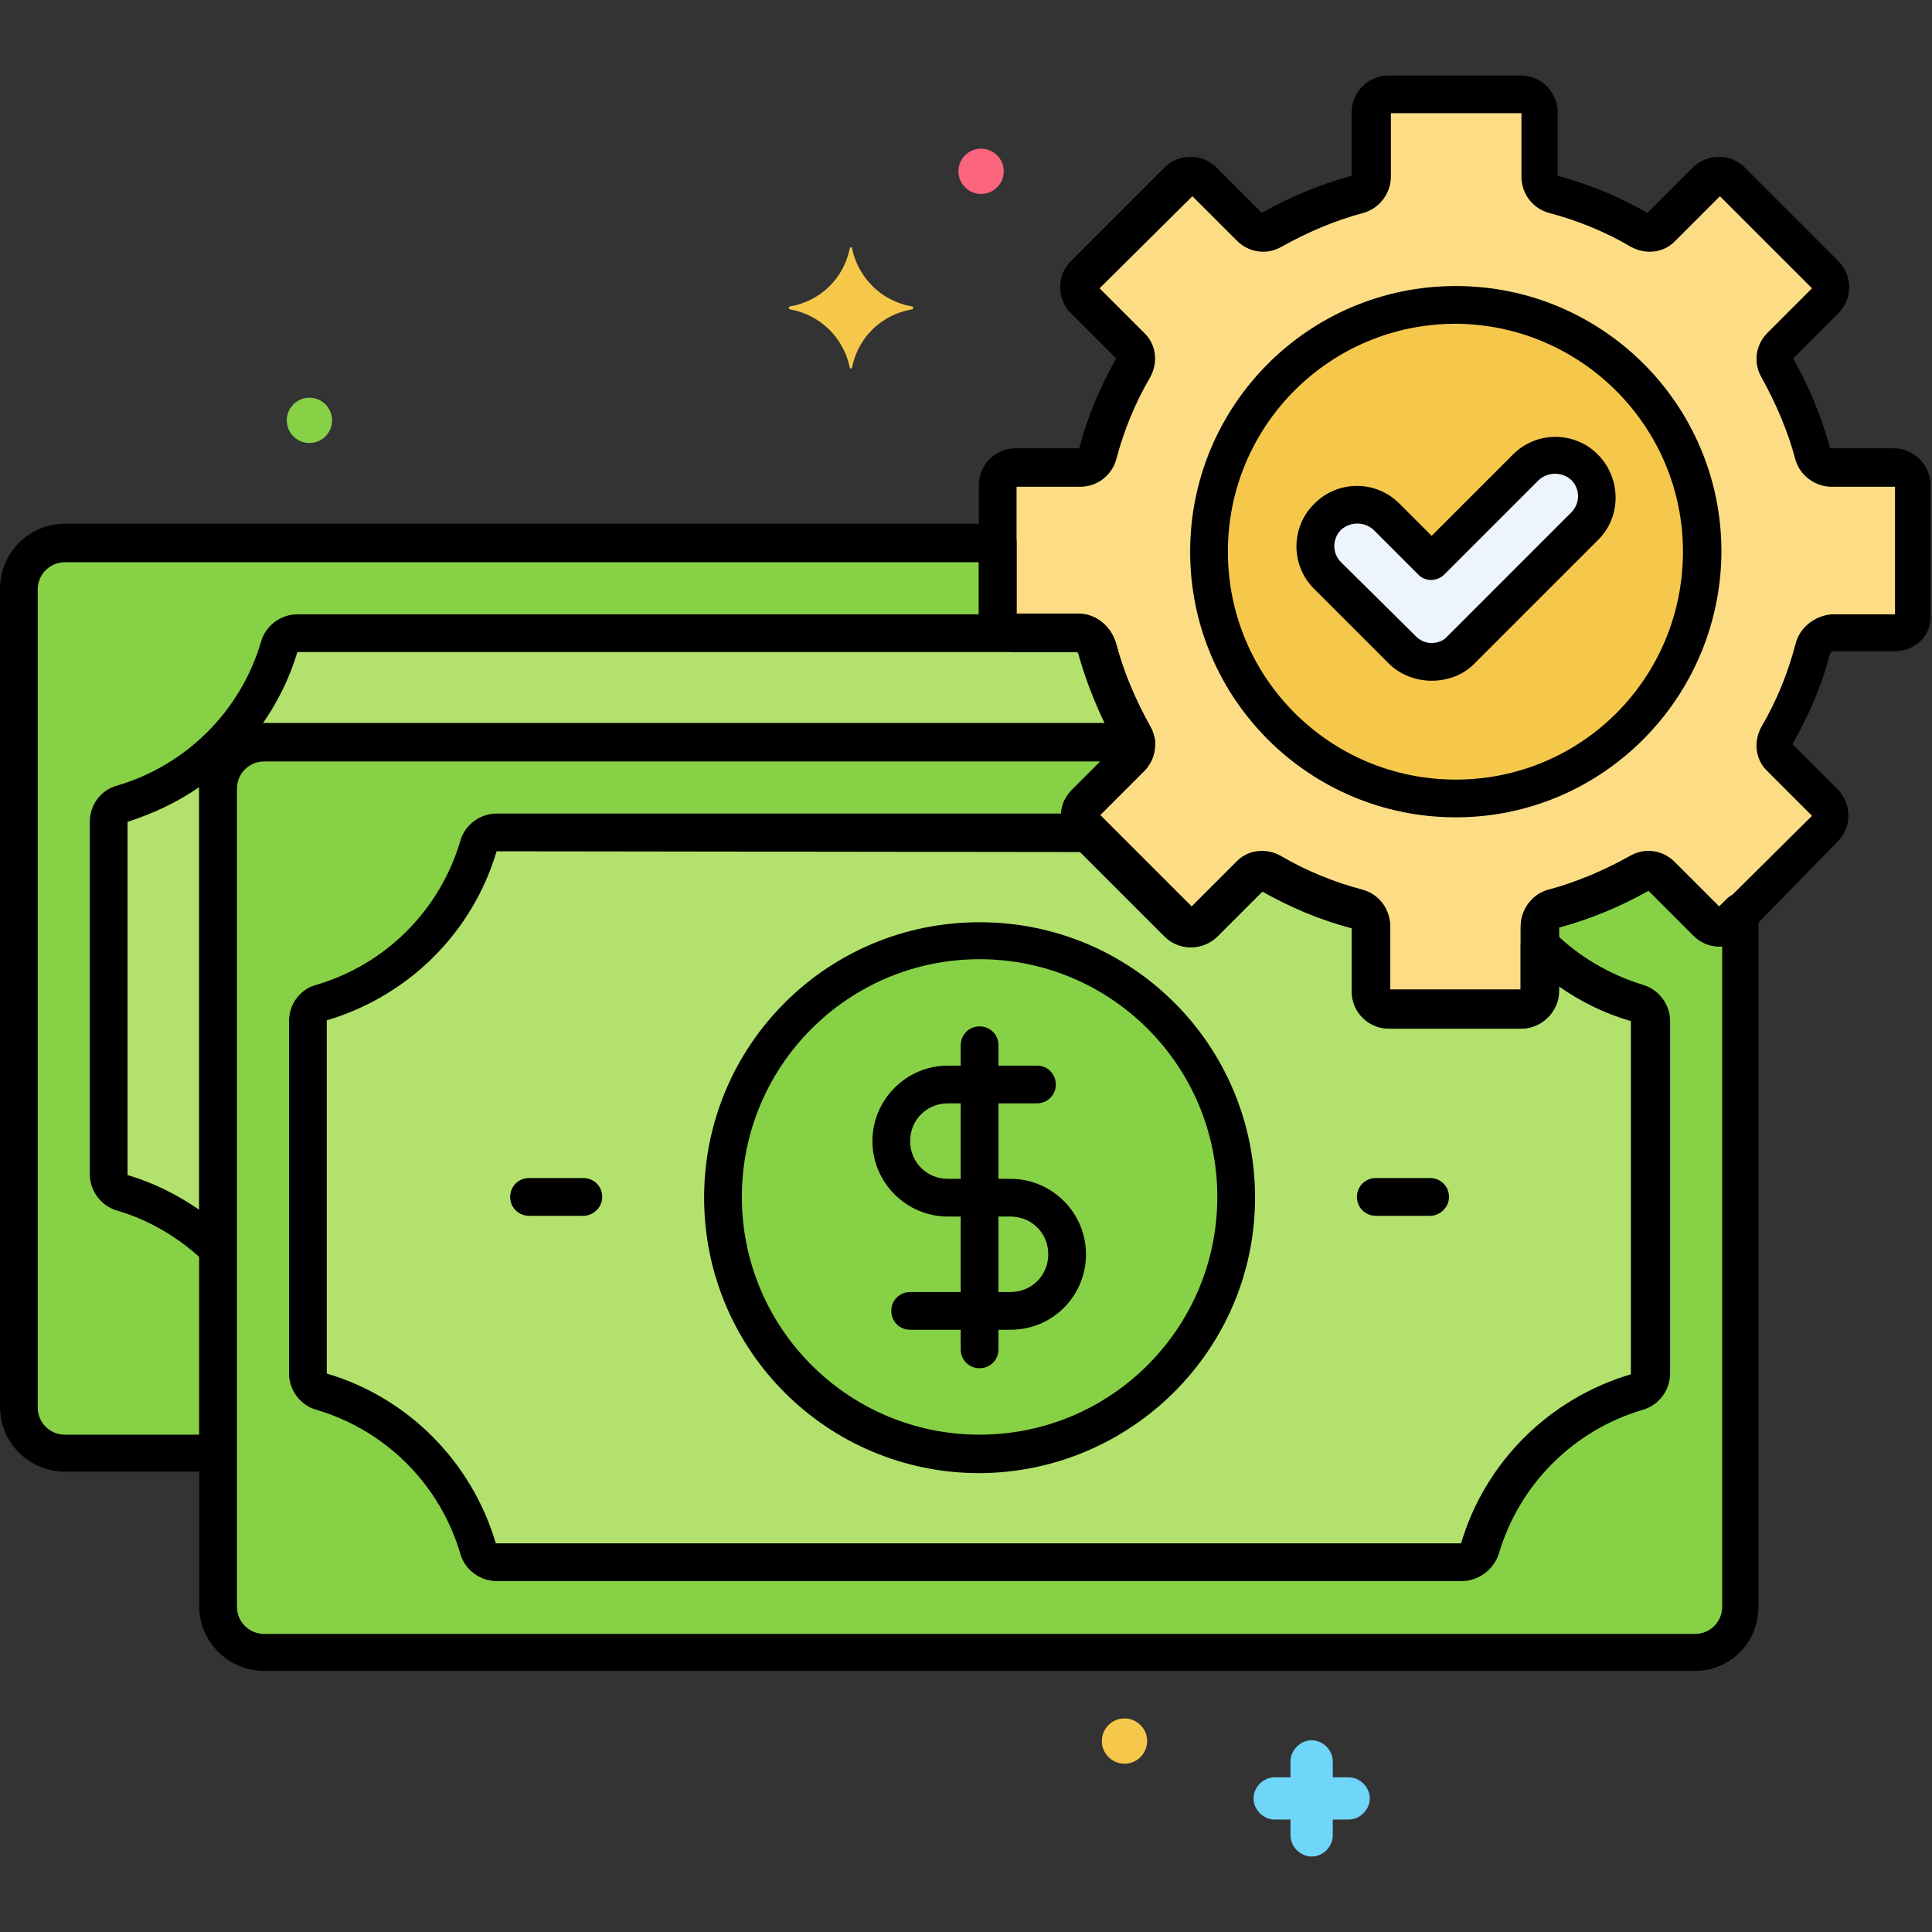
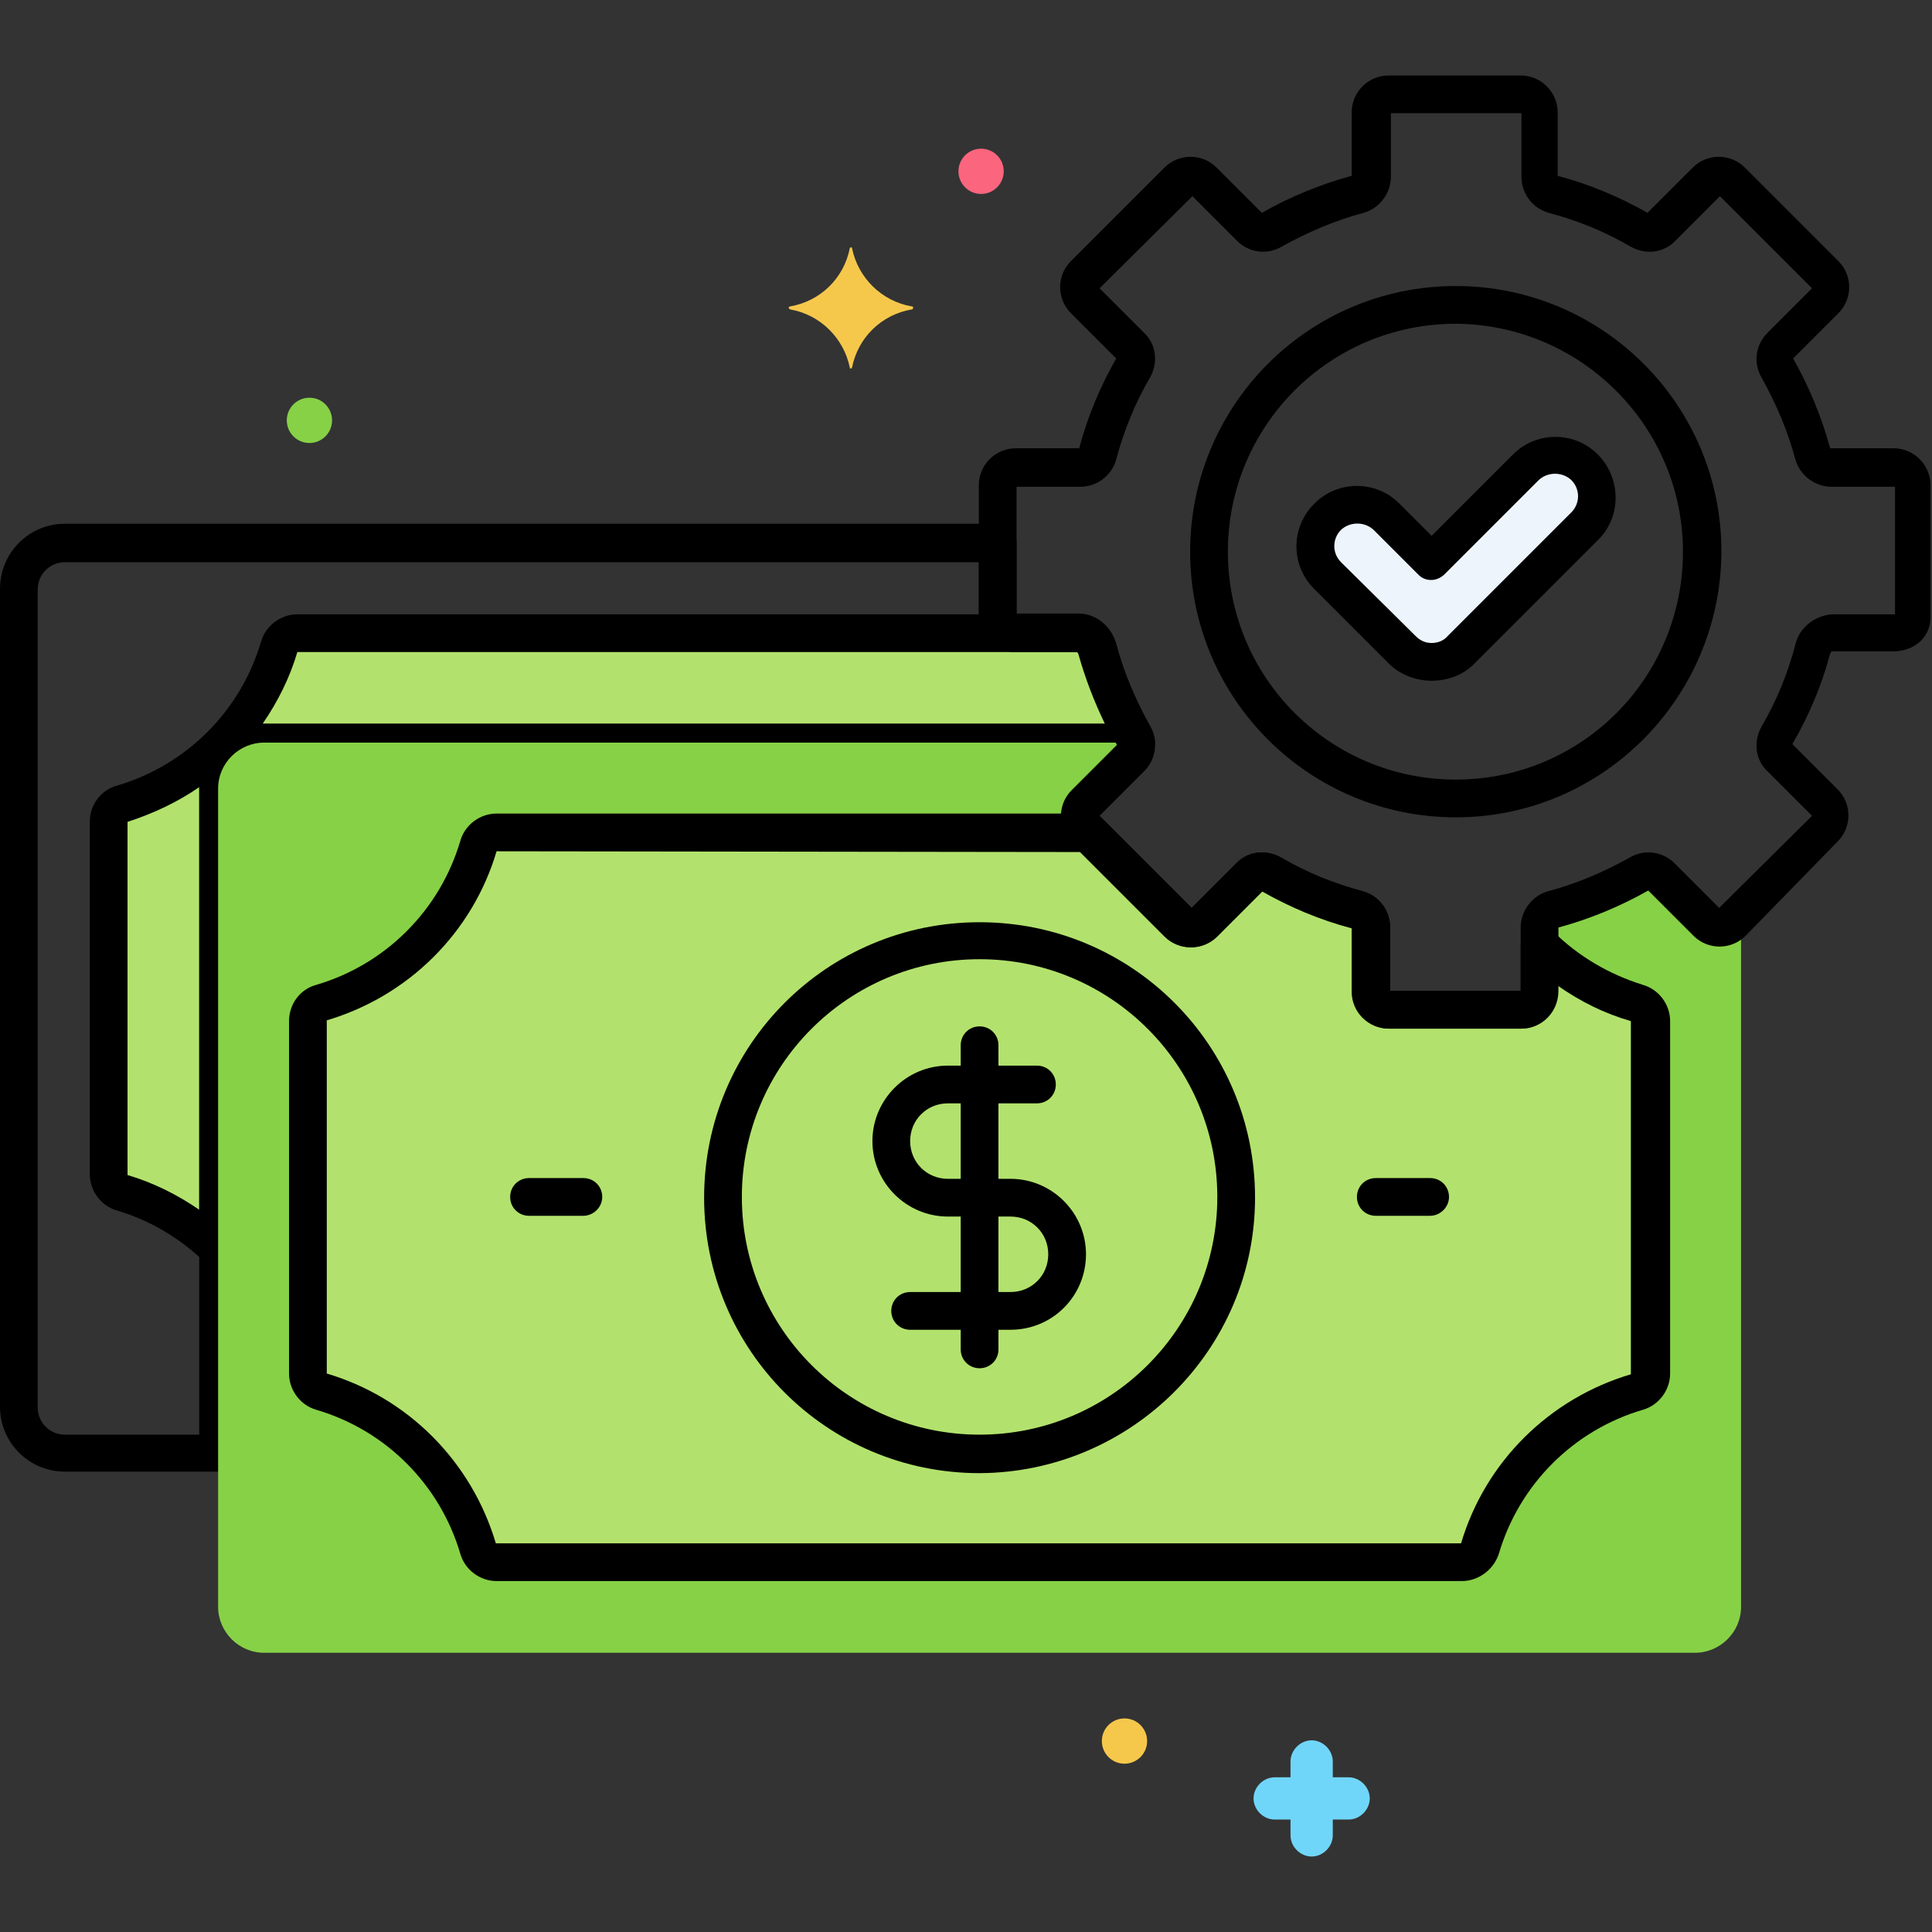
<svg xmlns="http://www.w3.org/2000/svg" id="Layer_1" enable-background="new 0 0 256 256" height="512" viewBox="0 0 256 256" width="512">
  <rect x="0" y="0" width="256" height="256" fill="#333333" stroke="none" />
  <g>
-     <path d="m251.1 62h-8.5c-1.1 0-2-.7-2.3-1.8-1.1-4-2.7-7.9-4.8-11.5-.5-.9-.4-2.1.4-2.8l6-6c.9-.9.9-2.4 0-3.4l-12.4-12.5c-.9-.9-2.4-.9-3.4 0l-6 6c-.7.8-1.9.9-2.8.4-3.6-2.1-7.5-3.7-11.5-4.8-1-.3-1.8-1.3-1.8-2.3v-8.5c0-1.3-1.1-2.4-2.4-2.4h-17.5c-1.3 0-2.4 1.1-2.4 2.4v8.5c0 1.1-.7 2-1.8 2.3-4 1.1-7.9 2.7-11.5 4.8-.9.5-2.1.4-2.8-.4l-6-6c-.9-.9-2.4-.9-3.4 0l-12.4 12.4c-.9.9-.9 2.4 0 3.4l6 6c.8.7.9 1.9.4 2.8-2.1 3.6-3.7 7.5-4.8 11.5-.3 1-1.3 1.8-2.3 1.8h-8.5c-1.3 0-2.4 1.1-2.4 2.4v17.5c0 1.3 1.1 2 2.4 2h8.5c1.2.2 2.1 1 2.3 2.1 1.1 4 2.7 7.9 4.8 11.5.5.9.4 2.1-.4 2.8l-6 6c-.9.9-.9 2.4 0 3.4l12.4 12.4c.9.9 2.4.9 3.4 0l6-6c.7-.8 1.9-.9 2.8-.4 3.6 2.1 7.5 3.7 11.5 4.8 1 .3 1.8 1.3 1.8 2.3v8.5c0 1.3 1.1 2.4 2.4 2.4h17.5c1.3 0 2.4-1.1 2.4-2.4v-8.5c0-1.1.7-2 1.8-2.3 4-1.1 7.9-2.7 11.5-4.8.9-.5 2.1-.4 2.8.4l6 6c.9.9 2.4.9 3.4 0l12.4-12.4c.9-.9.9-2.4 0-3.4l-6-6c-.8-.7-.9-1.9-.4-2.8 2.1-3.6 3.7-7.5 4.8-11.5.3-1.1 1.2-2 2.3-2.1h8.5c1.3 0 2.4-.7 2.4-2v-17.5c0-1.3-1.1-2.3-2.4-2.3z" fill="#fcdd86" />
-     <circle cx="192.9" cy="73.1" fill="#f5c84c" r="32.7" />
    <path d="m185.8 86.1-9.8-9.8c-2.2-2.2-2.2-5.7 0-7.8 2.2-2.2 5.7-2.2 7.8 0l5.9 5.9 12.5-12.5c2.2-2.1 5.7-2.1 7.8.1 2.1 2.1 2.1 5.6 0 7.7l-16.4 16.4c-2.1 2.1-5.6 2.1-7.8 0z" fill="#edf4fc" />
-     <path d="m150.2 97.6c-2.1-3.6-3.7-7.5-4.8-11.5-.3-1.1-1.2-2-2.3-2.1h-8.5c-1.3 0-2.4-.7-2.4-2v-10h-123.6c-3.3 0-6.1 2.7-6.1 6.1v108.4c0 3.3 2.7 6.1 6.1 6.1h20.3v-88.1c0-3.3 2.7-6.1 6.1-6.1h115.5c-.1-.3-.2-.6-.3-.8z" fill="#87d147" />
    <path d="m150.2 97.6c-2.1-3.6-3.7-7.5-4.8-11.5-.3-1.1-1.2-2-2.3-2.1h-103.7c-1.1 0-2.1.7-2.4 1.8-3 10-10.8 17.8-20.8 20.8-1.1.3-1.8 1.3-1.8 2.4v46.7c0 1.1.7 2.1 1.8 2.4 4.8 1.4 9.1 4 12.7 7.5v-61.1c0-3.3 2.7-6.1 6.1-6.1h115.5c-.1-.3-.2-.6-.3-.8z" fill="#b2e26d" />
    <path d="m28.9 195h-20.3c-4.7 0-8.6-3.8-8.6-8.6v-108.4c0-4.7 3.8-8.6 8.6-8.6h123.6c1.4 0 2.5 1.1 2.5 2.5v9.4h8.4c2.3.1 4.2 1.8 4.8 4 1 3.8 2.6 7.5 4.5 10.9.3.5.5 1.1.6 1.7.2 1.4-.8 2.6-2.1 2.8-.1 0-.2 0-.4 0h-115.5c-2 0-3.6 1.6-3.6 3.6v88.1c0 1.5-1.1 2.6-2.5 2.6zm-20.3-120.5c-2 0-3.6 1.6-3.6 3.6v108.4c0 2 1.6 3.6 3.6 3.6h17.8v-85.6c0-4.7 3.8-8.6 8.6-8.6h111.5c-1.4-2.9-2.6-6-3.5-9.2 0-.1-.1-.2-.2-.3h-8.2c-2.8 0-4.9-1.9-4.9-4.5v-7.4z" />
    <path d="m178.7 235.5h-2.1v-2.1c0-1.5-1.3-2.8-2.8-2.8s-2.8 1.3-2.8 2.8v2.1h-2.1c-1.5 0-2.8 1.3-2.8 2.8s1.3 2.8 2.8 2.8h2.1v2.1c0 1.5 1.3 2.8 2.8 2.8s2.8-1.3 2.8-2.8v-2.1h2.1c1.5 0 2.8-1.3 2.8-2.8s-1.3-2.8-2.8-2.8z" fill="#70d6f9" />
    <path d="m120.8 40.6c-4-.7-7.1-3.8-7.9-7.7 0-.1-.1-.2-.2-.1-.1 0-.1.1-.1.1-.8 4-3.9 7-7.9 7.7-.1 0-.2.1-.2.2s.1.1.2.2c4 .7 7.1 3.8 7.9 7.7 0 .1.1.2.2.1.1 0 .1-.1.1-.1.8-4 3.9-7 7.9-7.7.1 0 .2-.1.2-.2 0-.2-.1-.2-.2-.2z" fill="#f5c84c" />
    <circle cx="130" cy="22.7" fill="#fc657e" r="3" />
    <circle cx="41" cy="55.7" fill="#87d147" r="3" />
    <circle cx="149" cy="230.7" fill="#f5c84c" r="3" />
    <path d="m28.9 168c-.7 0-1.3-.3-1.7-.7-3.3-3.2-7.3-5.6-11.7-6.9-2.1-.6-3.6-2.6-3.6-4.8v-46.7c0-2.2 1.4-4.2 3.6-4.8 9.2-2.7 16.4-9.9 19.1-19.1.6-2.1 2.6-3.6 4.8-3.6h103.7c2.3.1 4.2 1.8 4.8 4 1 3.8 2.6 7.5 4.5 10.9.3.5.5 1.1.6 1.7.2 1.4-.8 2.6-2.1 2.8-.1 0-.2 0-.4 0h-115.5c-2 0-3.6 1.6-3.6 3.6v61.1c0 1.4-1.1 2.5-2.5 2.5zm-2.5-63.7c-2.9 2-6.1 3.5-9.5 4.6v46.8c3.4 1 6.6 2.6 9.5 4.6v-55.8c0-.1 0-.2 0-.2zm13-17.9c-1 3.4-2.6 6.6-4.6 9.5h111.6c-1.4-2.9-2.6-6-3.5-9.2 0-.1-.1-.2-.2-.3z" />
    <path d="m229.5 122.2c-.9.9-2.4.9-3.4 0l-6-6c-.7-.8-1.9-.9-2.8-.4-3.6 2.1-7.5 3.7-11.5 4.8-1 .3-1.8 1.3-1.8 2.3v8.5c0 1.3-1.1 2.4-2.4 2.4h-17.5c-1.3 0-2.4-1.1-2.4-2.4v-8.5c0-1.1-.7-2-1.8-2.3-4-1.1-7.9-2.7-11.5-4.8-.9-.5-2.1-.4-2.8.4l-6 6c-.9.9-2.4.9-3.4 0l-12.4-12.4c-.9-.9-.9-2.4 0-3.4l6-6c.5-.5.8-1.3.7-2h-115.5c-3.3 0-6.1 2.7-6.1 6.1v108.4c0 3.3 2.7 6.1 6.1 6.1h189.6c3.3 0 6.1-2.7 6.1-6.1v-91.8z" fill="#87d147" />
    <path d="m216.9 132.9c-4.9-1.5-9.3-4.1-12.9-7.7v6.2c0 1.3-1.1 2.4-2.4 2.4h-17.6c-1.3 0-2.4-1.1-2.4-2.4v-8.5c0-1.1-.7-2-1.8-2.3-4-1.1-7.9-2.7-11.5-4.8-.9-.5-2.1-.4-2.8.4l-6 6c-.9.9-2.4.9-3.4 0l-11.9-11.9h-78.4c-1.1 0-2.1.7-2.4 1.8-3 10-10.8 17.8-20.8 20.8-1.1.3-1.8 1.3-1.8 2.4v46.7c0 1.1.7 2.1 1.8 2.4 10 3 17.8 10.8 20.8 20.8.3 1.1 1.3 1.8 2.4 1.8h127.9c1.1 0 2.1-.7 2.4-1.8 3-10 10.8-17.8 20.8-20.8 1.1-.3 1.8-1.3 1.8-2.4v-46.7c0-1.1-.7-2.1-1.8-2.4z" fill="#b2e26d" />
-     <circle cx="129.8" cy="158.6" fill="#87d147" r="34" />
    <path d="m133.9 176.2h-13.3c-1.4 0-2.5-1.1-2.5-2.5s1.1-2.5 2.5-2.5h13.3c2.8 0 5-2.2 5-5s-2.2-5-5-5h-8.3c-5.5 0-10-4.5-10-10s4.5-10 10-10h11.8c1.4 0 2.5 1.1 2.5 2.5s-1.1 2.5-2.5 2.5h-11.8c-2.8 0-5 2.2-5 5s2.2 5 5 5h8.3c5.5 0 10 4.5 10 10s-4.4 10-10 10z" />
    <path d="m129.8 181.3c-1.4 0-2.5-1.1-2.5-2.5v-40.3c0-1.4 1.1-2.5 2.5-2.5s2.5 1.1 2.5 2.5v40.3c0 1.4-1.1 2.5-2.5 2.5z" />
-     <path d="m224.6 221.4h-189.6c-4.7 0-8.6-3.8-8.6-8.6v-108.4c0-4.7 3.8-8.6 8.6-8.6h115.5c1.2 0 2.3.9 2.5 2.1.2 1.5-.3 3.1-1.4 4.1l-5.9 5.9 12.2 12.2 5.9-5.9c1.5-1.6 3.9-1.9 5.9-.8 3.4 2 7.1 3.5 10.9 4.5 2.1.6 3.6 2.5 3.6 4.8v8.4h17.3v-8.4c0-2.2 1.5-4.2 3.6-4.8 3.8-1 7.5-2.6 10.9-4.5 1.9-1.1 4.3-.8 5.9.8l5.9 5.9 1-1c1-1 2.6-1 3.5 0 .5.5.7 1.1.7 1.8v91.8c.1 4.9-3.7 8.7-8.4 8.7zm-189.6-120.5c-2 0-3.6 1.6-3.6 3.6v108.4c0 2 1.6 3.6 3.6 3.6h189.6c2 0 3.6-1.6 3.6-3.6v-87.5c-1.4.1-2.8-.4-3.7-1.4l-6-6c-3.7 2.1-7.8 3.8-11.9 4.9v8.4c0 2.7-2.2 4.9-4.9 4.9h-17.5c-2.7 0-4.9-2.2-4.9-4.9v-8.4c-4.2-1.1-8.2-2.8-11.9-4.9l-6 6c-1.9 1.9-5 1.9-6.9 0l-12.5-12.4c-1.9-1.9-1.9-5 0-6.9l3.8-3.8z" />
    <path d="m77.3 161.1h-7.2c-1.4 0-2.5-1.1-2.5-2.5s1.1-2.5 2.5-2.5h7.2c1.4 0 2.5 1.1 2.5 2.5s-1.2 2.5-2.5 2.5z" />
    <path d="m189.5 161.1h-7.2c-1.4 0-2.5-1.1-2.5-2.5s1.1-2.5 2.5-2.5h7.2c1.4 0 2.5 1.1 2.5 2.5s-1.2 2.5-2.5 2.5z" />
    <path d="m193.7 209.5h-127.9c-2.2 0-4.2-1.5-4.8-3.6-2.7-9.2-9.9-16.4-19.1-19.1-2.1-.6-3.6-2.6-3.6-4.8v-46.7c0-2.2 1.4-4.2 3.6-4.8 9.2-2.7 16.4-9.9 19.1-19.1.6-2.1 2.6-3.6 4.8-3.6h78.5c.7 0 1.3.3 1.8.7l11.8 11.8 5.9-5.9c1.5-1.6 3.9-1.9 5.9-.8 3.4 2 7.1 3.5 10.9 4.5 2.1.6 3.6 2.5 3.6 4.8v8.4h17.3v-6.1c0-1.4 1.1-2.5 2.5-2.5.7 0 1.3.3 1.8.7 3.3 3.3 7.4 5.7 11.9 7.1 2.1.6 3.6 2.6 3.6 4.8v46.7c0 2.2-1.5 4.2-3.6 4.8-9.2 2.7-16.4 9.9-19.1 19.1-.7 2.1-2.7 3.6-4.9 3.6zm-127.9-96.7c-3.2 10.8-11.7 19.2-22.5 22.4v46.8c10.8 3.2 19.2 11.7 22.4 22.5h127.9c3.2-10.8 11.7-19.2 22.5-22.4v-46.8c-3.5-1-6.7-2.6-9.7-4.7v.8c0 2.7-2.2 4.9-4.9 4.9h-17.5c-2.7 0-4.9-2.2-4.9-4.9v-8.4c-4.2-1.1-8.2-2.8-11.9-4.9l-6 6c-1.9 1.9-5 1.9-6.9 0l-11.2-11.2z" />
    <path d="m129.8 195.2c-20.2 0-36.5-16.3-36.5-36.5s16.3-36.5 36.5-36.5 36.5 16.3 36.5 36.5c0 20.1-16.4 36.4-36.5 36.5zm0-68.1c-17.4 0-31.5 14.1-31.5 31.5s14.1 31.5 31.5 31.5 31.5-14.1 31.5-31.5-14.1-31.5-31.5-31.5z" />
    <path d="m201.6 136.3h-17.5c-2.7 0-4.9-2.2-4.9-4.9v-8.4c-4.2-1.1-8.2-2.8-11.9-4.9l-6 6c-1.9 1.9-5 1.9-6.9 0l-12.4-12.5c-1.9-1.9-1.9-5 0-6.9l6-6c-2.2-3.8-3.8-7.8-5-12 0-.1-.1-.2-.2-.3h-8.2c-2.8 0-4.9-1.9-4.9-4.5v-17.6c0-2.7 2.2-4.9 4.9-4.9h8.4c1.1-4.2 2.8-8.2 4.9-11.9l-6-6c-1.9-1.9-1.9-5 0-6.9l12.4-12.4c1.9-1.9 5-1.9 6.9 0l6 6c3.7-2.1 7.8-3.8 11.9-4.9v-8.4c0-2.7 2.2-4.9 4.9-4.9h17.5c2.7 0 4.9 2.2 4.9 4.9v8.4c4.2 1.1 8.2 2.8 11.9 4.9l6-6c1.9-1.9 5-1.9 6.9 0l12.4 12.4c1.9 1.9 1.9 5 0 6.9l-6 6c2.1 3.7 3.8 7.8 4.9 11.9h8.4c2.7 0 4.9 2.2 4.9 4.9v17.5c0 2.6-2.1 4.5-4.9 4.5h-8.2c-.1.1-.1.2-.2.3-1.1 4.2-2.8 8.2-5 12l6 6c1.9 1.9 1.9 5 0 6.9l-12.2 12.5c-1.9 1.9-5 1.9-6.9 0l-6-6c-3.7 2.1-7.8 3.8-11.9 4.9v8.4c0 2.8-2.2 5-4.9 5zm-17.4-5h17.3v-8.4c0-2.2 1.5-4.2 3.6-4.8 3.8-1 7.5-2.6 10.9-4.5 1.9-1.1 4.3-.8 5.9.8l5.9 5.9 12.3-12.2-5.9-5.9c-1.6-1.5-1.9-3.9-.8-5.9 2-3.4 3.5-7.1 4.5-10.9.5-2.2 2.5-3.8 4.8-4h8.4v-16.9h-8.4c-2.2 0-4.2-1.5-4.8-3.6-1-3.8-2.6-7.5-4.5-10.9-1.1-1.9-.8-4.3.8-5.9l5.9-5.9-12.2-12.2-5.9 5.9c-1.5 1.6-3.9 1.9-5.9.8-3.4-2-7.1-3.5-10.9-4.5-2.1-.6-3.6-2.5-3.6-4.8v-8.4h-17.3v8.4c0 2.2-1.5 4.2-3.6 4.8-3.8 1-7.5 2.6-10.9 4.5-1.9 1.1-4.3.8-5.9-.8l-5.9-5.9-12.3 12.2 5.9 5.9c1.6 1.5 1.9 3.9.8 5.9-2 3.4-3.5 7.1-4.5 10.9-.6 2.1-2.5 3.6-4.8 3.6h-8.4v16.9h8.4c2.3.1 4.2 1.8 4.8 4 1 3.8 2.6 7.5 4.5 10.9 1.1 1.9.8 4.3-.8 5.9l-5.9 5.9 12.2 12.2 5.9-5.9c1.5-1.6 3.9-1.9 5.9-.8 3.4 2 7.1 3.5 10.9 4.5 2.1.6 3.6 2.5 3.6 4.8z" />
    <path d="m192.9 108.3c-19.4 0-35.2-15.7-35.2-35.2 0-19.4 15.7-35.2 35.2-35.2 19.4 0 35.2 15.7 35.2 35.2-.1 19.4-15.8 35.2-35.2 35.2zm0-65.4c-16.7 0-30.2 13.5-30.2 30.2s13.5 30.2 30.2 30.2 30.1-13.5 30.1-30.2c0-16.6-13.5-30.1-30.1-30.2z" />
    <path d="m189.7 90.2c-2.1 0-4.2-.8-5.7-2.3l-9.8-9.8c-3.2-3.1-3.2-8.2-.1-11.3 3.1-3.2 8.2-3.2 11.3-.1 0 0 .1.1.1.1l4.2 4.2 10.7-10.7c3.1-3.2 8.2-3.2 11.3-.1s3.2 8.2.1 11.3c0 0-.1.1-.1.1l-16.4 16.4c-1.4 1.4-3.4 2.2-5.6 2.2zm-2.1-5.9c.6.6 1.3.9 2.1.9.8 0 1.6-.3 2.1-.9l16.4-16.4c1.2-1.2 1.2-3.1 0-4.3-1.2-1.1-3.1-1.1-4.3 0l-12.5 12.5c-1 1-2.6 1-3.5 0l-5.9-5.9c-1.2-1.1-3.1-1.1-4.3 0-1.2 1.2-1.2 3.1 0 4.3z" />
  </g>
</svg>